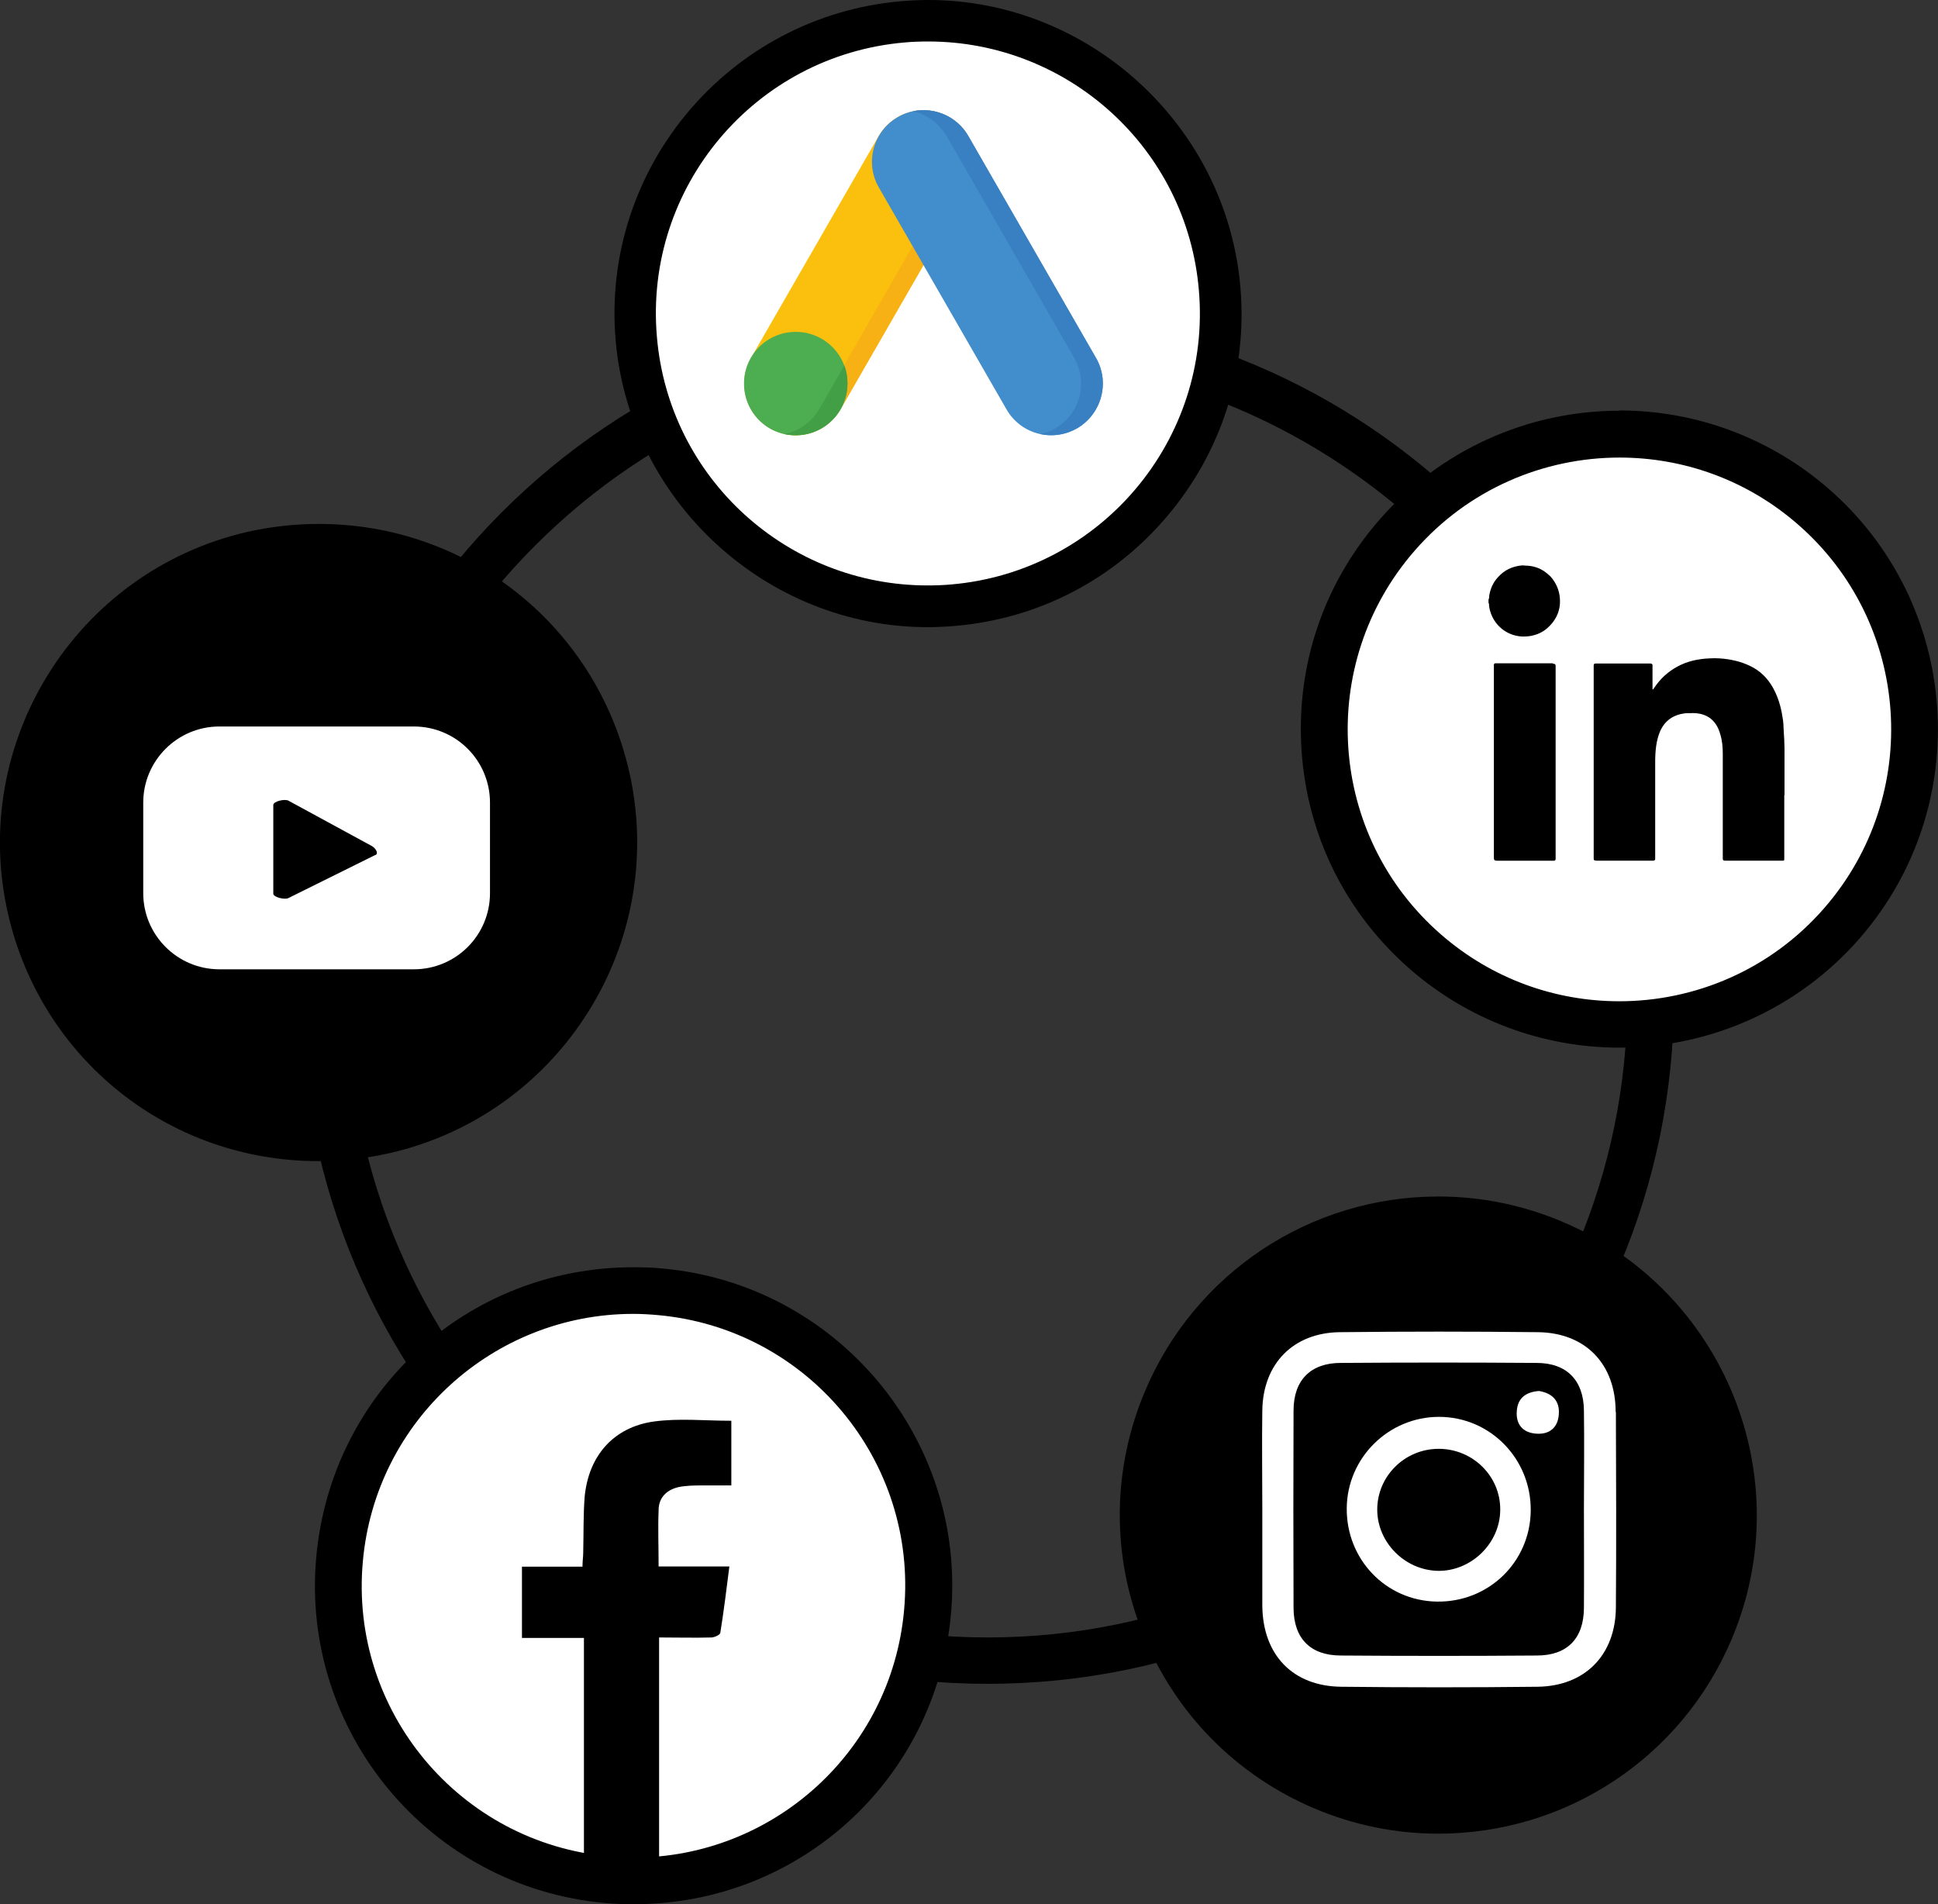
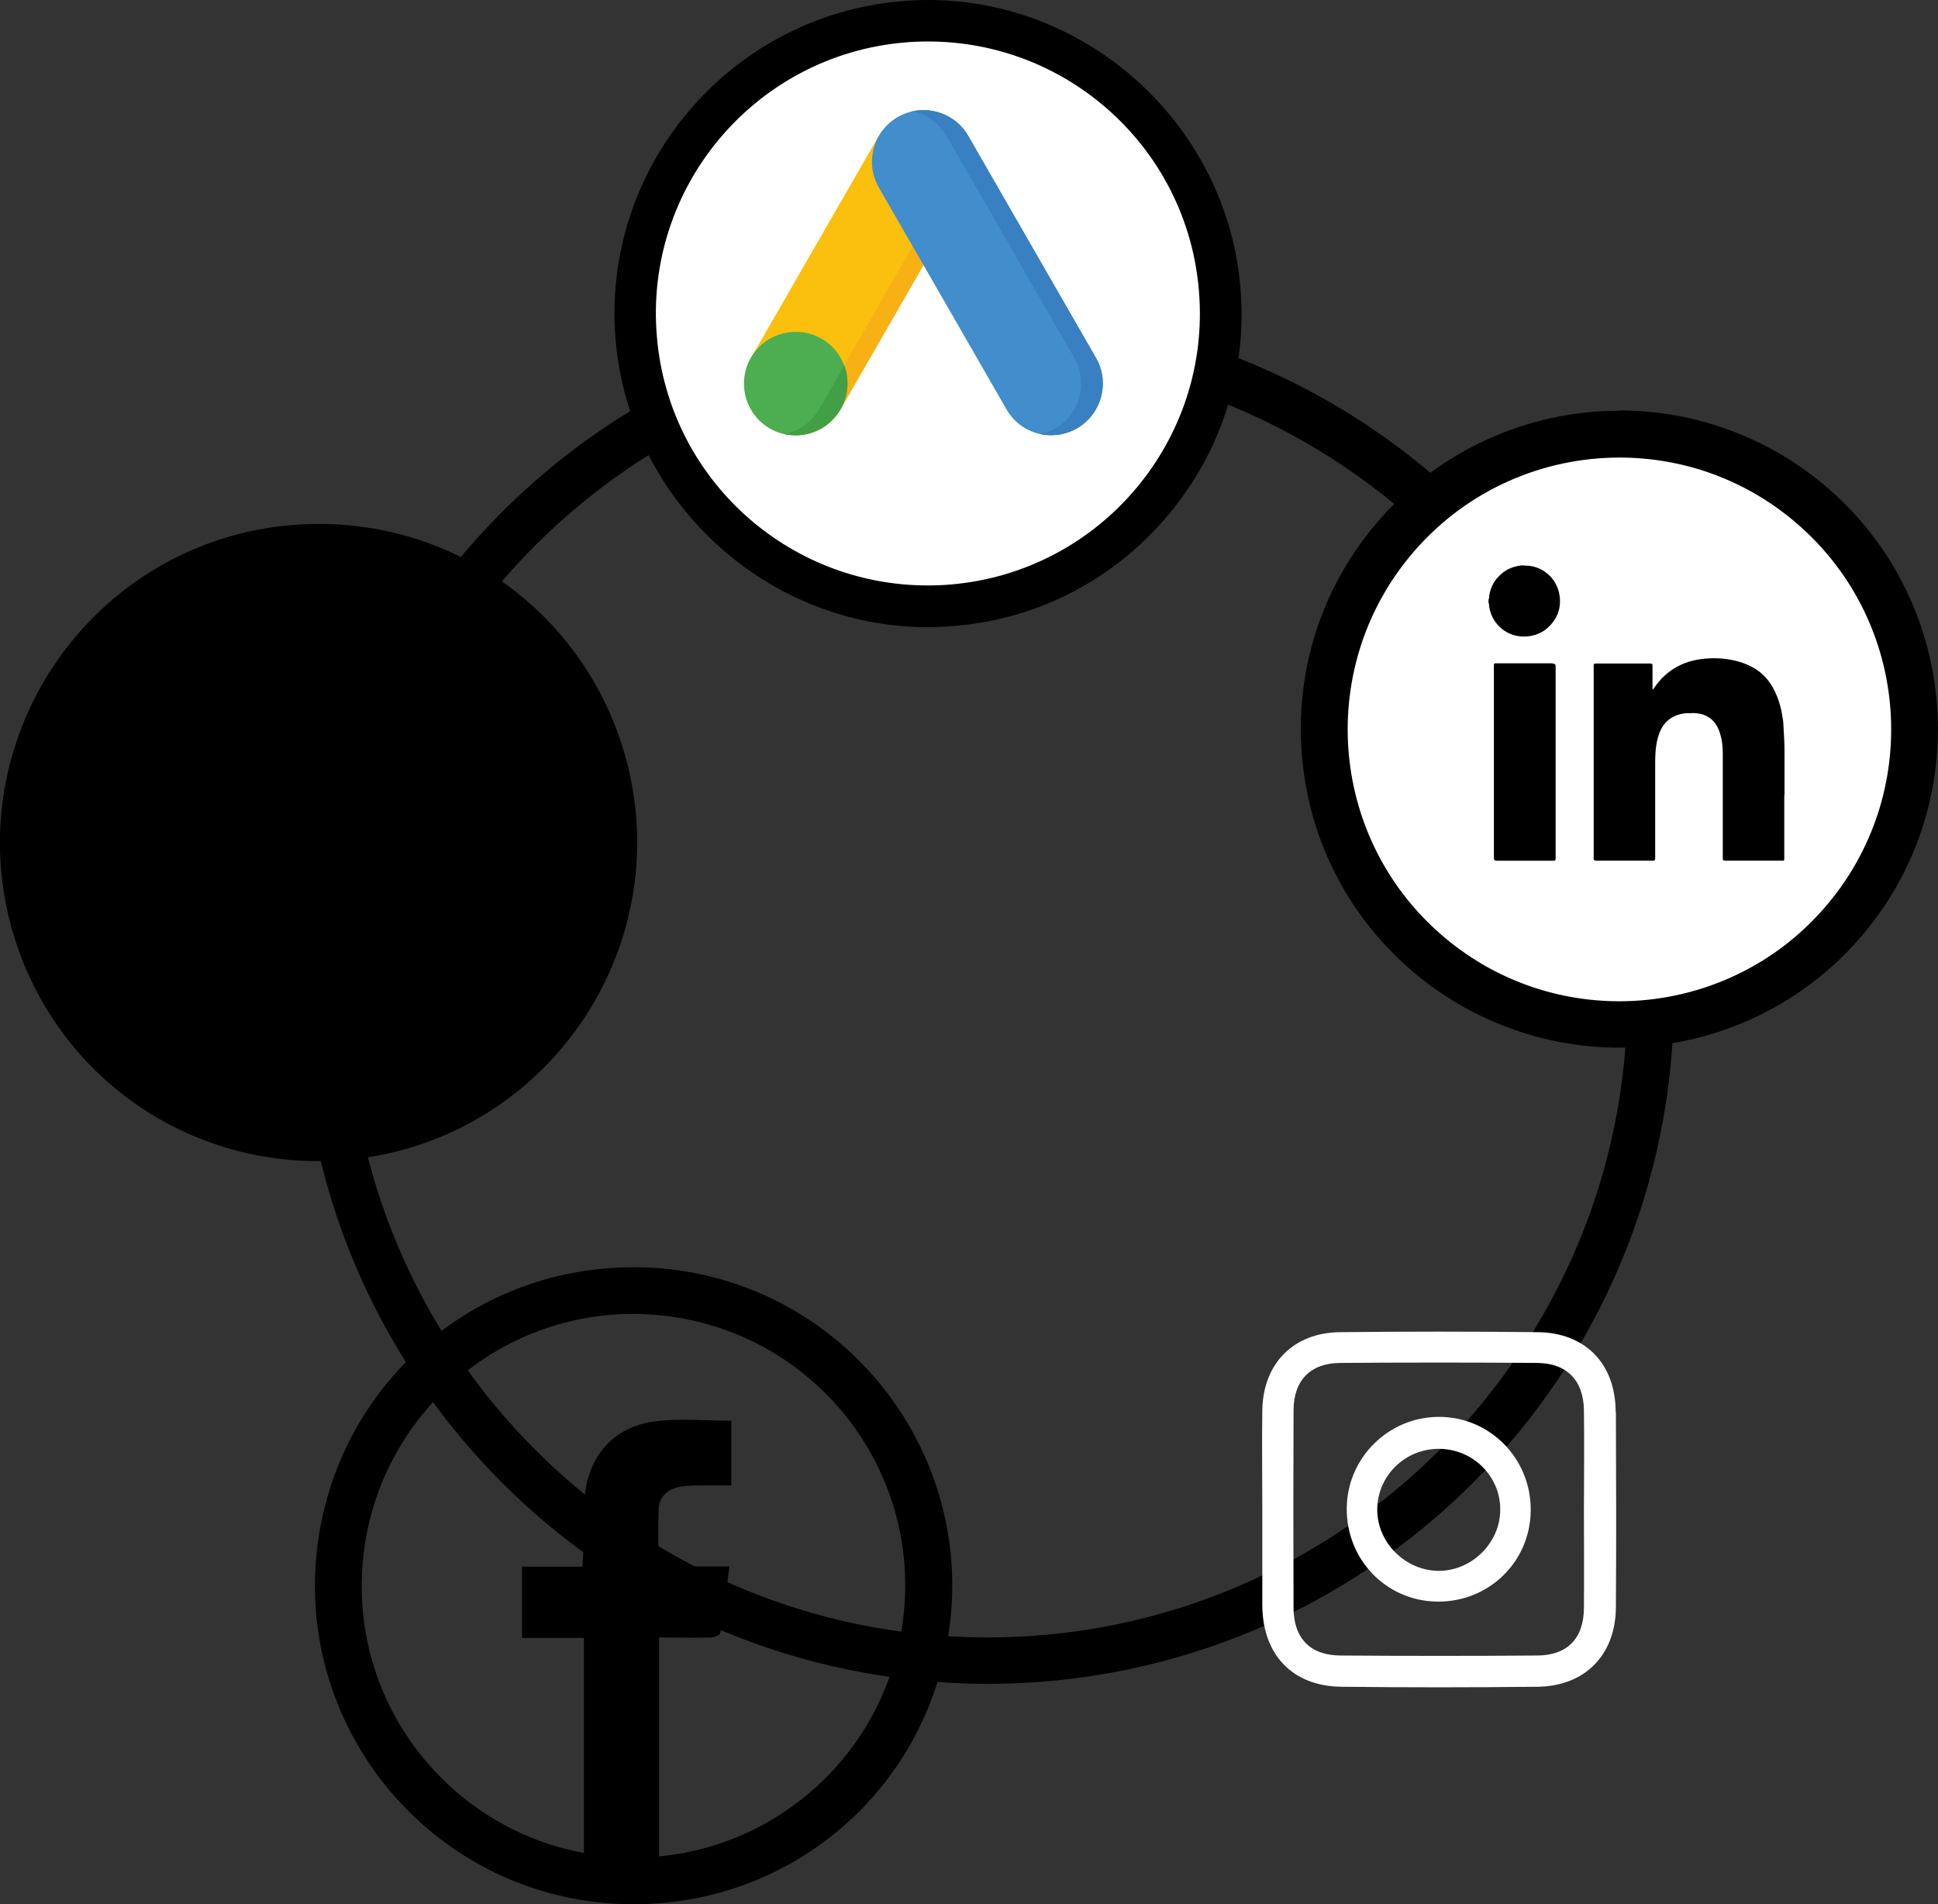
<svg xmlns="http://www.w3.org/2000/svg" id="Ebene_4" data-name="Ebene 4" viewBox="0 0 79.42 78.03">
  <rect x="0" y="0" width="79.42" height="78.03" fill="#333333" stroke="none" />
  <defs>
    <style>
      .cls-1 {
        fill: #fff;
      }

      .cls-2 {
        fill: #428dcb;
      }

      .cls-3 {
        fill: #3980c2;
      }

      .cls-4 {
        fill: #fbbf0d;
      }

      .cls-5 {
        fill: #4cae50;
      }

      .cls-6 {
        fill: #f8b114;
      }

      .cls-7 {
        fill: #429f46;
      }
    </style>
  </defs>
  <g>
    <path d="M40.47,14.66c14.46,0,26.22,11.76,26.22,26.22s-11.76,26.22-26.22,26.22-26.22-11.76-26.22-26.22,11.76-26.22,26.22-26.22M40.47,12.74c-15.54,0-28.13,12.59-28.13,28.13s12.59,28.13,28.13,28.13,28.13-12.59,28.13-28.13-12.59-28.13-28.13-28.13h0Z" />
    <g>
      <path d="M13.04,46.62c-5.66,0-10.51-3.86-11.78-9.39-1.5-6.5,2.58-13,9.08-14.5.9-.21,1.81-.31,2.72-.31,5.66,0,10.51,3.86,11.78,9.39.72,3.15.18,6.39-1.54,9.13-1.71,2.74-4.39,4.65-7.54,5.37-.9.21-1.81.31-2.72.31Z" />
      <path d="M13.06,23.38c5.07,0,9.66,3.49,10.85,8.65h0c1.38,6-2.36,11.97-8.36,13.35-.84.19-1.68.29-2.51.29-5.07,0-9.66-3.49-10.85-8.65h0c-1.38-6,2.36-11.97,8.36-13.35.84-.19,1.68-.29,2.51-.29M13.06,21.47h0c-.98,0-1.97.11-2.94.33C3.11,23.42-1.28,30.44.33,37.45c1.37,5.96,6.6,10.13,12.71,10.13.98,0,1.97-.11,2.94-.33,7.01-1.61,11.41-8.63,9.8-15.65-1.37-5.96-6.6-10.13-12.71-10.13h0Z" />
    </g>
    <g>
      <path class="cls-1" d="M38.01,24.85c-6.17,0-11.41-4.82-11.94-10.97-.27-3.19.71-6.3,2.78-8.75,2.06-2.45,4.96-3.95,8.15-4.23.35-.03.7-.04,1.04-.04,6.17,0,11.41,4.82,11.94,10.97.57,6.59-4.34,12.41-10.93,12.98-.35.03-.7.04-1.04.04Z" />
      <path d="M38.04,1.7c5.73,0,10.6,4.38,11.09,10.19.53,6.13-4.02,11.53-10.15,12.06-.32.03-.65.04-.97.04-5.73,0-10.6-4.38-11.09-10.19-.53-6.13,4.02-11.53,10.15-12.06.32-.03.65-.04.97-.04M38.04,0h0c-.37,0-.74.02-1.11.05-7.06.61-12.31,6.84-11.7,13.9.57,6.59,6.18,11.75,12.79,11.75.37,0,.74-.02,1.11-.05,3.42-.29,6.52-1.9,8.73-4.53,2.21-2.63,3.27-5.95,2.97-9.37-.57-6.59-6.18-11.75-12.79-11.75h0Z" />
    </g>
    <g>
-       <path class="cls-1" d="M25.97,77.08c-.36,0-.73-.02-1.1-.05-3.22-.29-6.13-1.82-8.2-4.3-2.07-2.48-3.05-5.62-2.76-8.84.57-6.28,5.74-11.01,12.04-11.01.36,0,.73.02,1.1.05,6.64.6,11.56,6.49,10.96,13.13-.57,6.28-5.74,11.01-12.03,11.01Z" />
      <path d="M25.95,53.84c.34,0,.67.02,1.01.05h0c6.13.55,10.65,5.97,10.09,12.09-.52,5.79-5.38,10.14-11.08,10.14-.34,0-.67-.02-1.01-.05h0c-6.13-.55-10.65-5.97-10.09-12.09.52-5.79,5.38-10.14,11.08-10.14M25.95,51.93h0c-6.79,0-12.38,5.11-12.99,11.88-.65,7.17,4.66,13.53,11.83,14.17.39.04.79.05,1.19.05,6.79,0,12.38-5.11,12.99-11.88.65-7.17-4.66-13.53-11.83-14.17-.39-.04-.79-.05-1.18-.05h0Z" />
    </g>
    <g>
-       <path d="M58.94,74.18c-1.62,0-3.21-.32-4.72-.96-2.97-1.26-5.28-3.61-6.49-6.6-1.21-3-1.18-6.28.08-9.26,1.9-4.48,6.27-7.38,11.14-7.38,1.62,0,3.21.32,4.72.96,2.97,1.26,5.28,3.61,6.49,6.6,1.21,3,1.18,6.28-.08,9.26-1.9,4.48-6.27,7.38-11.14,7.38Z" />
-       <path d="M58.95,50.94c1.45,0,2.92.28,4.34.89,5.66,2.4,8.31,8.94,5.91,14.6h0c-1.8,4.24-5.92,6.79-10.26,6.79-1.45,0-2.92-.28-4.34-.89-5.66-2.4-8.31-8.94-5.91-14.6h0c1.8-4.24,5.92-6.79,10.26-6.79M58.95,49.03h0c-5.25,0-9.97,3.12-12.02,7.96-1.36,3.21-1.39,6.76-.08,9.99,1.31,3.23,3.8,5.76,7,7.12,1.63.69,3.34,1.04,5.09,1.04,5.25,0,9.97-3.12,12.02-7.96,2.81-6.63-.3-14.3-6.92-17.11-1.63-.69-3.34-1.04-5.09-1.04h0Z" />
-     </g>
+       </g>
    <g>
      <path class="cls-1" d="M66.36,41.98c-2.92,0-5.74-1.06-7.94-2.98-2.44-2.12-3.9-5.07-4.12-8.29-.22-3.22.82-6.34,2.95-8.78,2.3-2.64,5.62-4.15,9.13-4.15,2.92,0,5.74,1.06,7.94,2.98,5.03,4.38,5.56,12.04,1.18,17.07-2.3,2.64-5.62,4.15-9.13,4.15Z" />
      <path d="M66.37,18.75c2.6,0,5.2.9,7.31,2.74h0c4.64,4.04,5.12,11.08,1.08,15.72-2.2,2.53-5.3,3.82-8.4,3.82-2.6,0-5.2-.9-7.31-2.74h0c-4.64-4.04-5.12-11.08-1.08-15.72,2.2-2.53,5.3-3.82,8.4-3.82M66.37,16.83h0c-3.78,0-7.37,1.63-9.85,4.48-2.29,2.63-3.42,5.99-3.18,9.47.24,3.48,1.82,6.65,4.45,8.94,2.38,2.07,5.42,3.21,8.57,3.21,3.78,0,7.37-1.63,9.85-4.48,4.73-5.43,4.16-13.69-1.27-18.42-2.38-2.07-5.42-3.21-8.57-3.21h0Z" />
    </g>
  </g>
  <g>
    <path class="cls-1" d="M66.21,57.86c0-1.97-1.24-3.25-3.19-3.27-2.7-.03-5.41-.03-8.11,0-1.91.02-3.15,1.29-3.18,3.2-.02,1.35,0,2.7,0,4.05s0,2.64,0,3.96c.02,2.02,1.25,3.3,3.24,3.32,2.68.03,5.35.03,8.03,0,1.96-.02,3.21-1.31,3.22-3.26.02-2.67.01-5.34,0-8.01ZM64.91,65.9c-.01,1.25-.69,1.94-1.93,1.94-2.68.02-5.35.02-8.03,0-1.25,0-1.93-.7-1.94-1.94-.01-2.7-.01-5.4,0-8.1,0-1.24.7-1.95,1.93-1.95,2.68-.02,5.35-.02,8.03,0,1.24,0,1.93.72,1.94,1.95.02,1.35,0,2.7,0,4.05s.01,2.7,0,4.05Z" />
    <path class="cls-1" d="M58.97,58.06c-2.06,0-3.76,1.67-3.78,3.74-.02,2.1,1.6,3.79,3.68,3.83,2.13.04,3.84-1.62,3.86-3.73.02-2.12-1.66-3.84-3.76-3.84ZM58.92,64.37c-1.35-.03-2.47-1.16-2.48-2.49-.01-1.38,1.12-2.51,2.52-2.51s2.54,1.13,2.52,2.51c-.01,1.37-1.2,2.52-2.57,2.49Z" />
-     <path class="cls-1" d="M63.88,57.97c-.04.53-.38.81-.9.78-.57-.03-.87-.38-.82-.94.04-.53.38-.77.91-.81.54.09.86.4.81.97Z" />
  </g>
  <path d="M63.64,27.18h-.02c-.76,0-1.53,0-2.29,0h-.06s-.05.02-.05.05v.07c0,1.31,0,2.61,0,3.92h0c0,1.31,0,2.62,0,3.93,0,.1.03.11.11.12h.03c.05,0,.1,0,.15,0,.64,0,1.28,0,1.93,0h.07c.06,0,.12,0,.18,0,.03,0,.05-.02.06-.06v-.08c0-2.31,0-4.62,0-6.93,0-.3,0-.59,0-.89,0-.09-.02-.11-.11-.11ZM63.5,23.59c-.25-.25-.56-.39-.91-.41h-.05s-.08-.01-.13-.01h-.05c-.39.04-.71.19-.97.48-.2.21-.31.47-.36.75,0,.04,0,.08-.01.12l-.02.05v.13l.02.05c0,.1.02.2.05.3.16.55.64.98,1.26,1.03.13.01.27,0,.4-.02.26-.05.49-.15.69-.33.4-.36.57-.81.49-1.34-.05-.31-.19-.58-.41-.81ZM73.13,32.58c0-.57,0-1.14,0-1.71,0-.17,0-.34-.01-.51v-.02c-.01-.18-.02-.36-.03-.53,0-.1-.01-.19-.02-.29-.03-.19-.06-.38-.11-.57-.07-.27-.17-.53-.31-.78-.22-.39-.53-.69-.93-.88-.39-.19-.81-.28-1.24-.31-.15-.01-.3-.01-.45,0-.22.01-.44.04-.65.09-.45.11-.84.32-1.18.63-.16.15-.3.32-.42.5l-.04.05h-.02s0-.06,0-.06c0-.07,0-.14,0-.2,0-.14,0-.29,0-.43,0-.1,0-.2,0-.29,0-.06-.02-.07-.08-.08h-.04c-.72,0-1.45,0-2.17,0h-.04c-.06,0-.08.02-.08.08v.07c0,.86,0,1.72,0,2.58,0,1.71,0,3.41,0,5.12,0,.04,0,.08,0,.12,0,.08,0,.1.11.11h.03c.08,0,.15,0,.23,0,.26,0,.52,0,.78,0,.41,0,.83,0,1.24,0h.07s.06-.02.06-.06c0-.03,0-.06,0-.09v-3.89c0-.22.01-.44.04-.66.03-.21.08-.41.16-.6.2-.45.55-.68,1.02-.74.11-.01.22,0,.32-.01.1,0,.2.01.3.03.27.06.48.19.64.42.09.13.15.28.19.43.08.26.1.52.1.79,0,.71,0,1.41,0,2.12,0,.71,0,1.42,0,2.14,0,.09,0,.12.12.12h.03c.05,0,.11,0,.16,0,.34,0,.68,0,1.02,0,.36,0,.73,0,1.09,0,.1,0,.1,0,.1-.1,0-.86,0-1.72,0-2.58Z" />
  <path d="M26.99,61.89c-.03.74,0,1.49,0,2.3h2.9c-.12.95-.23,1.84-.37,2.71,0,.09-.23.19-.35.2-.7.02-1.4,0-2.16,0v9.67c-1.07-.02-2.09-.19-3.08-.48v-9.17h-2.54v-2.92h2.48c0-.22.03-.4.03-.57.02-.77,0-1.54.06-2.3.16-1.67,1.18-2.85,2.84-3.08,1.03-.14,2.09-.03,3.17-.03v2.65c-.38,0-.77,0-1.15,0-.34,0-.69,0-1.02.07-.47.11-.8.42-.81.92Z" />
-   <path class="cls-1" d="M20.08,32.89c0-1.72-1.39-3.12-3.12-3.12h-7.97c-1.72,0-3.12,1.4-3.12,3.12v3.71c0,1.72,1.4,3.12,3.12,3.12h7.97c1.72,0,3.12-1.39,3.12-3.12v-3.71ZM15.39,35.03l-3.57,1.77c-.14.08-.62-.03-.62-.18v-3.63c0-.16.48-.26.62-.18l3.42,1.86c.14.08.29.29.15.37Z" />
  <g>
    <path class="cls-4" d="M38.9,4.8c-1.01-.58-2.29-.24-2.89.77l-5.23,9.09c-.58,1.01-.24,2.31.77,2.89,1.01.58,2.29.24,2.89-.77l5.23-9.09c.58-1.01.24-2.31-.77-2.89Z" />
    <path class="cls-6" d="M38.9,4.8c-.48-.27-1-.34-1.5-.24.21.04.42.12.61.24,1.01.58,1.36,1.88.77,2.89l-5.23,9.09c-.31.54-.82.89-1.39,1.01.88.19,1.8-.19,2.28-1.01l5.23-9.09c.58-1.01.24-2.31-.77-2.89Z" />
    <path class="cls-5" d="M34.73,15.72c0,1.16-.94,2.12-2.12,2.12s-2.12-.95-2.12-2.12.94-2.12,2.12-2.12,2.12.95,2.12,2.12Z" />
    <path class="cls-7" d="M32.16,17.79h0c.15.03.28.04.45.04,1.16,0,2.12-.95,2.12-2.12,0-.25-.04-.51-.13-.73l-1.03,1.79c-.33.54-.83.89-1.4,1.01Z" />
    <path class="cls-2" d="M44.91,14.66l-5.23-9.09c-.58-1.01-1.88-1.36-2.89-.77-1.01.58-1.36,1.88-.77,2.89l5.23,9.09c.58,1.01,1.88,1.36,2.89.77,1-.58,1.36-1.88.77-2.89Z" />
    <path class="cls-3" d="M44.91,14.66l-5.23-9.09c-.48-.82-1.4-1.19-2.28-1.01.57.12,1.07.48,1.39,1.01l5.23,9.09c.58,1.01.24,2.31-.77,2.89-.19.12-.4.19-.61.24.49.1,1.03.03,1.5-.24,1-.58,1.36-1.88.77-2.89Z" />
  </g>
</svg>